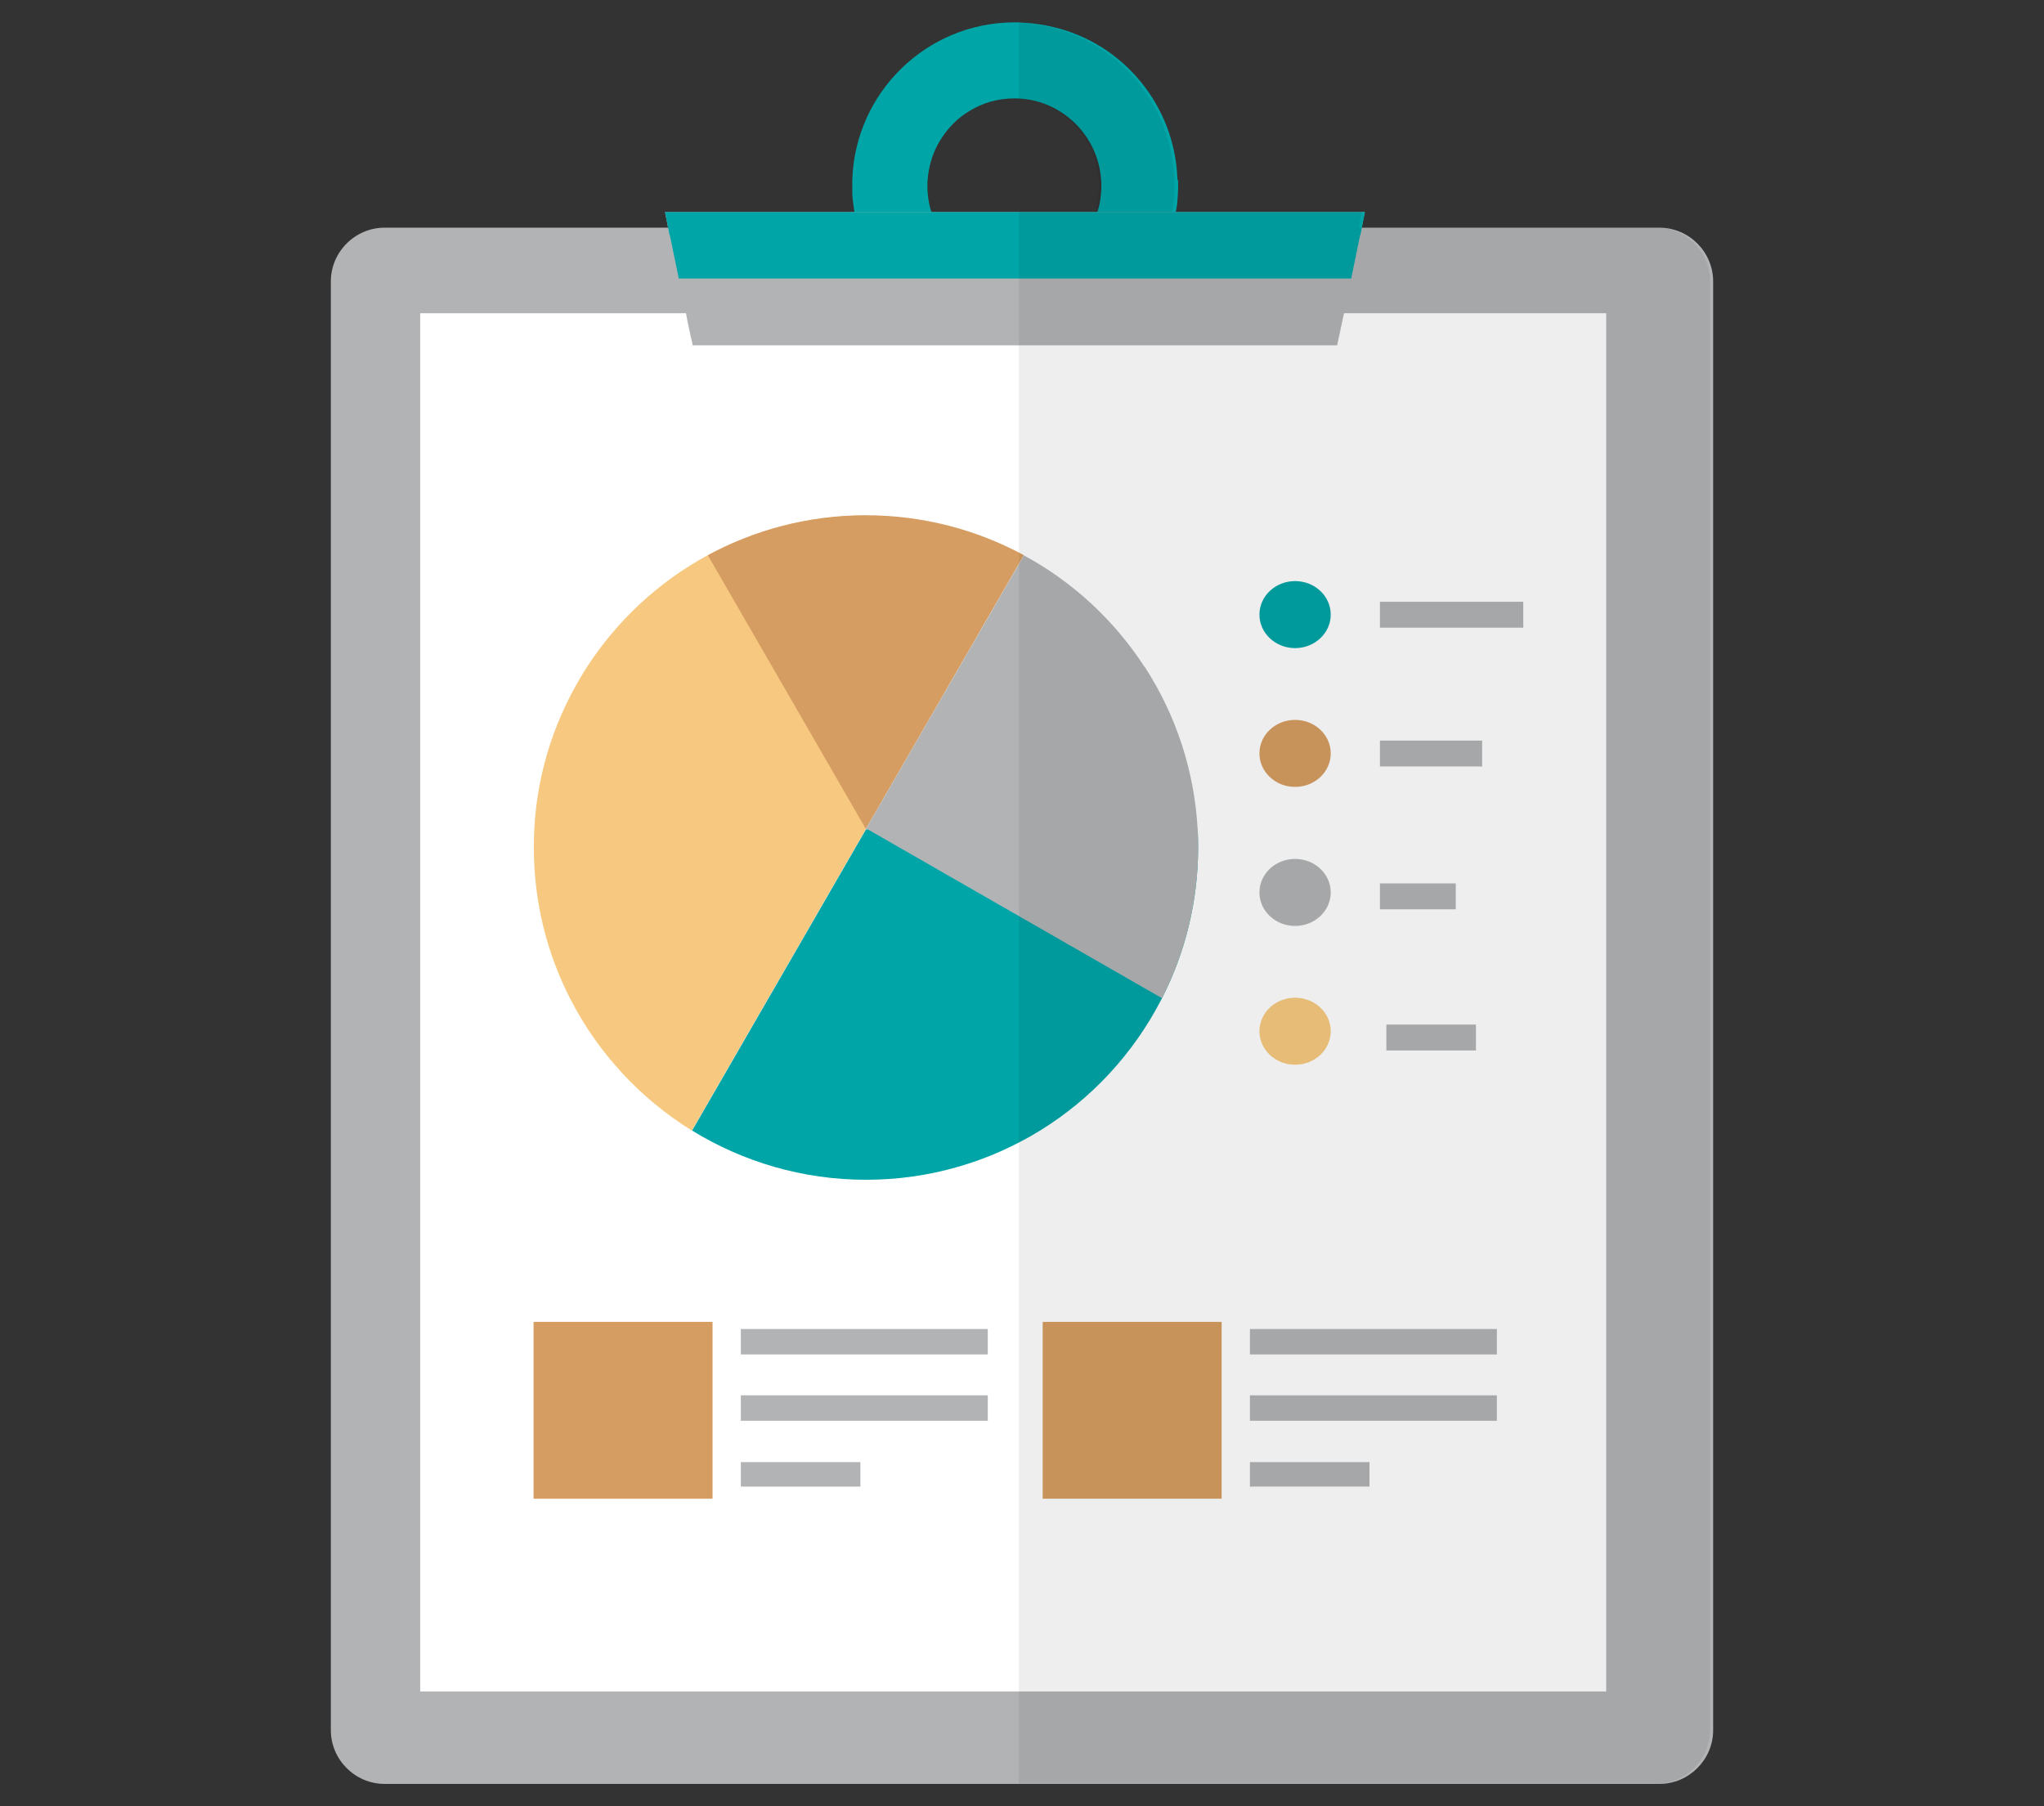
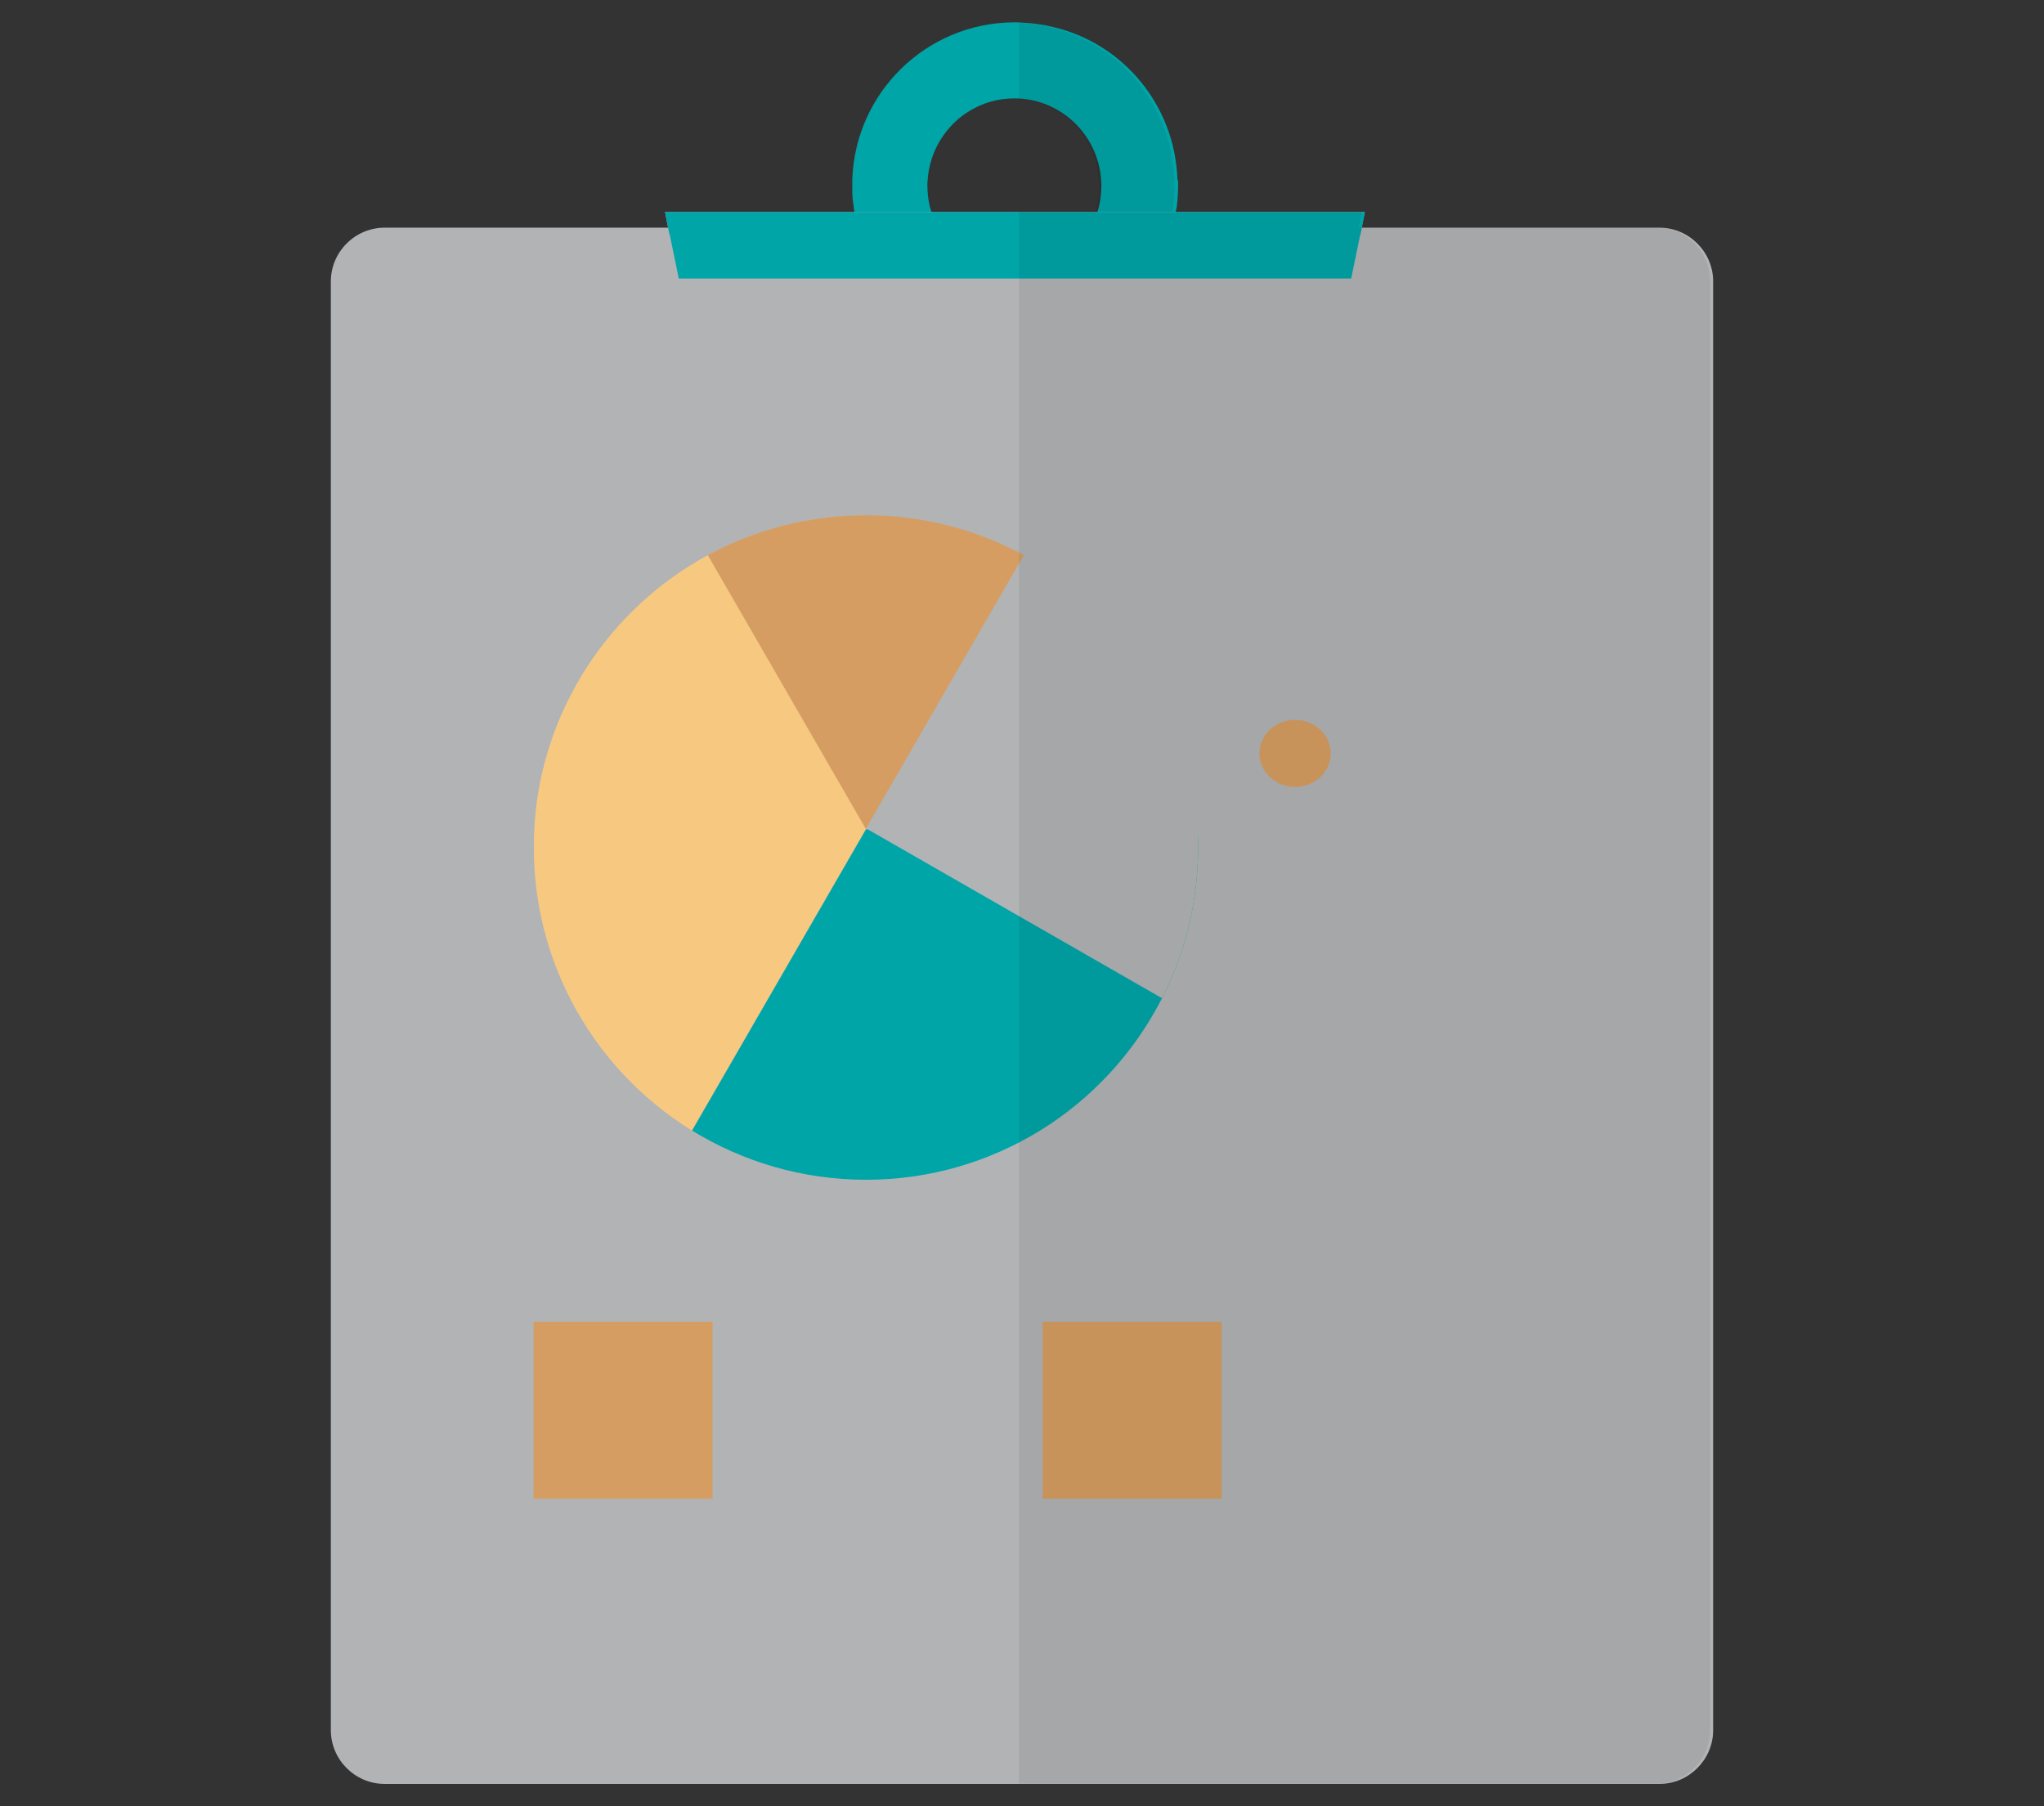
<svg xmlns="http://www.w3.org/2000/svg" id="_レイヤー_2" width="86" height="76" version="1.1" viewBox="0 0 86 76">
  <rect x="0" y="0" width="86" height="76" fill="#333333" stroke="none" />
  <defs>
    <style>
      .st0 {
        fill: none;
      }

      .st1 {
        fill: #050303;
        opacity: .07;
      }

      .st1, .st2, .st3 {
        isolation: isolate;
      }

      .st4, .st3 {
        fill: #b1b3b5;
      }

      .st5 {
        fill: #00a5a8;
      }

      .st6 {
        fill: #fff;
      }

      .st7 {
        fill: #d69d62;
      }

      .st8 {
        fill: #f7c980;
      }
    </style>
  </defs>
  <g id="text">
    <g>
      <g>
        <g>
          <path class="st3" d="M72.08,11.84v60.96c0,1.24-1.02,2.26-2.26,2.26H16.18c-1.24,0-2.26-1.02-2.26-2.26V11.84c0-1.24,1.02-2.26,2.26-2.26h53.64c1.24,0,2.26,1.02,2.26,2.26Z" />
-           <rect class="st6" x="17.68" y="13.18" width="49.9" height="57.99" />
          <g class="st2">
            <g class="st2">
              <path class="st5" d="M49.54,7.56c-.1-3.12-2.28-5.73-5.22-6.42-.44-.11-.89-.17-1.35-.19-.09-.01-.17-.01-.26-.01h-.05c-3.69.02-6.68,2.96-6.8,6.62v.5c0,.2.02.39.05.57.01.1.02.19.04.28.02.17.06.34.1.5.01.06.02.11.04.16.1.39.24.76.41,1.12s.37.7.59,1.02c.27.39.59.74.94,1.07.14.14.3.27.46.39.32.25.64.47,1,.66h6.45c.36-.19.68-.41,1-.66.16-.11.32-.24.46-.39.35-.33.66-.68.93-1.07.23-.32.43-.66.6-1.02.16-.36.31-.73.4-1.12.06-.21.11-.44.14-.66.02-.09.04-.18.05-.28.03-.27.05-.56.05-.84,0-.07,0-.15-.01-.22l-.02-.01ZM45.88,9.58c-.24.44-.57.82-.97,1.12-.61.47-1.38.75-2.22.75s-1.61-.28-2.22-.75c-.4-.3-.73-.68-.97-1.12-.13-.2-.22-.43-.31-.66-.03-.09-.06-.18-.08-.28-.06-.26-.09-.56-.09-.84,0-.07,0-.16.01-.22.04-.6.22-1.16.51-1.65.01-.01.01-.02.02-.03.31-.5.72-.93,1.23-1.23.55-.34,1.19-.53,1.89-.53,1.94,0,3.53,1.53,3.65,3.44.01.06.01.15.01.22,0,.28-.03.58-.09.84-.02.1-.05.19-.08.28-.08.23-.18.46-.3.66h.01Z" />
            </g>
            <g class="st2">
              <polygon class="st4" points="57.42 8.92 57.29 9.58 57.23 9.87 56.84 11.72 56.55 13.17 56.26 14.53 29.14 14.53 29.12 14.4 29.06 14.15 28.94 13.59 28.86 13.17 28.56 11.72 28.17 9.87 28.11 9.58 27.98 8.92 57.42 8.92" />
              <path class="st5" d="M27.98,8.92l.13.66.06.3h.01l.38,1.84h28.29l.38-1.84h.01l.06-.3.13-.66h-29.45Z" />
            </g>
          </g>
        </g>
        <g>
          <path class="st8" d="M29.78,23.36c-2.07,1.12-3.83,2.76-5.1,4.73-1.27,1.98-2.07,4.29-2.2,6.79-.01.26-.02.52-.02.78,0,2.31.56,4.48,1.55,6.4,1.17,2.27,2.94,4.17,5.1,5.51l7.32-12.68v-13.2c-2.41,0-4.67.61-6.65,1.68v-.01Z" />
          <path class="st7" d="M36.43,21.68c-2.41,0-4.67.61-6.65,1.68l6.65,11.52,6.65-11.52c-1.98-1.07-4.24-1.68-6.65-1.68Z" />
          <path class="st5" d="M50.41,35.66c0,2.28-.55,4.44-1.52,6.34,0,.02-.02.04-.03.06-1.17,2.27-2.94,4.18-5.1,5.51-2.13,1.31-4.64,2.07-7.32,2.07s-5.19-.76-7.32-2.07l7.32-12.68h13.95c.01.26.02.52.02.78v-.01Z" />
          <path class="st3" d="M50.39,34.88c-.14-2.49-.93-4.81-2.2-6.78-.01-.02-.02-.04-.04-.05-1.27-1.95-3.01-3.57-5.07-4.68l-6.62,11.46-.03.02h.02l-.02.04h.07l12.39,7.11c.97-1.9,1.52-4.06,1.52-6.34,0-.26,0-.52-.02-.78Z" />
        </g>
      </g>
      <g>
        <g>
          <rect class="st7" x="22.45" y="55.62" width="7.53" height="7.44" />
          <g>
            <rect class="st4" x="31.17" y="61.52" width="5.03" height="1.03" />
-             <rect class="st4" x="31.17" y="55.92" width="10.39" height="1.07" />
            <rect class="st4" x="31.17" y="58.71" width="10.39" height="1.07" />
          </g>
        </g>
        <g>
          <rect class="st7" x="43.87" y="55.62" width="7.53" height="7.44" />
          <g>
            <rect class="st4" x="52.59" y="61.52" width="5.03" height="1.03" />
            <rect class="st4" x="52.59" y="55.92" width="10.39" height="1.07" />
            <rect class="st4" x="52.59" y="58.71" width="10.39" height="1.07" />
          </g>
        </g>
      </g>
      <g>
-         <ellipse class="st5" cx="54.49" cy="25.86" rx="1.5" ry="1.41" />
        <ellipse class="st7" cx="54.49" cy="31.7" rx="1.5" ry="1.41" />
        <ellipse class="st3" cx="54.49" cy="37.55" rx="1.5" ry="1.41" />
-         <ellipse class="st8" cx="54.49" cy="43.39" rx="1.5" ry="1.41" />
      </g>
      <rect class="st3" x="58.06" y="25.32" width="6.03" height="1.09" />
      <rect class="st3" x="58.33" y="43.11" width="3.77" height="1.09" />
      <rect class="st3" x="58.06" y="31.16" width="4.3" height="1.09" />
      <rect class="st3" x="58.06" y="37.17" width="3.19" height="1.09" />
      <path class="st1" d="M69.7,9.57h-12.53l.13-.66h-7.98c.02-.09.04-.18.05-.28.03-.27.05-.56.05-.84,0-.07,0-.15-.01-.22-.1-3.12-2.28-5.73-5.22-6.42-.43-.11-.86-.17-1.32-.19v3.2c1.8.15,3.24,1.6,3.35,3.41.01.06.01.15.01.22,0,.28-.03.58-.09.84-.02.1-.05.19-.08.28h-3.19v66.14h26.82c1.24,0,2.26-1.02,2.26-2.26V11.83c0-1.24-1.02-2.26-2.26-2.26h.01Z" />
    </g>
    <rect class="st0" y="0" width="86" height="76" />
  </g>
</svg>